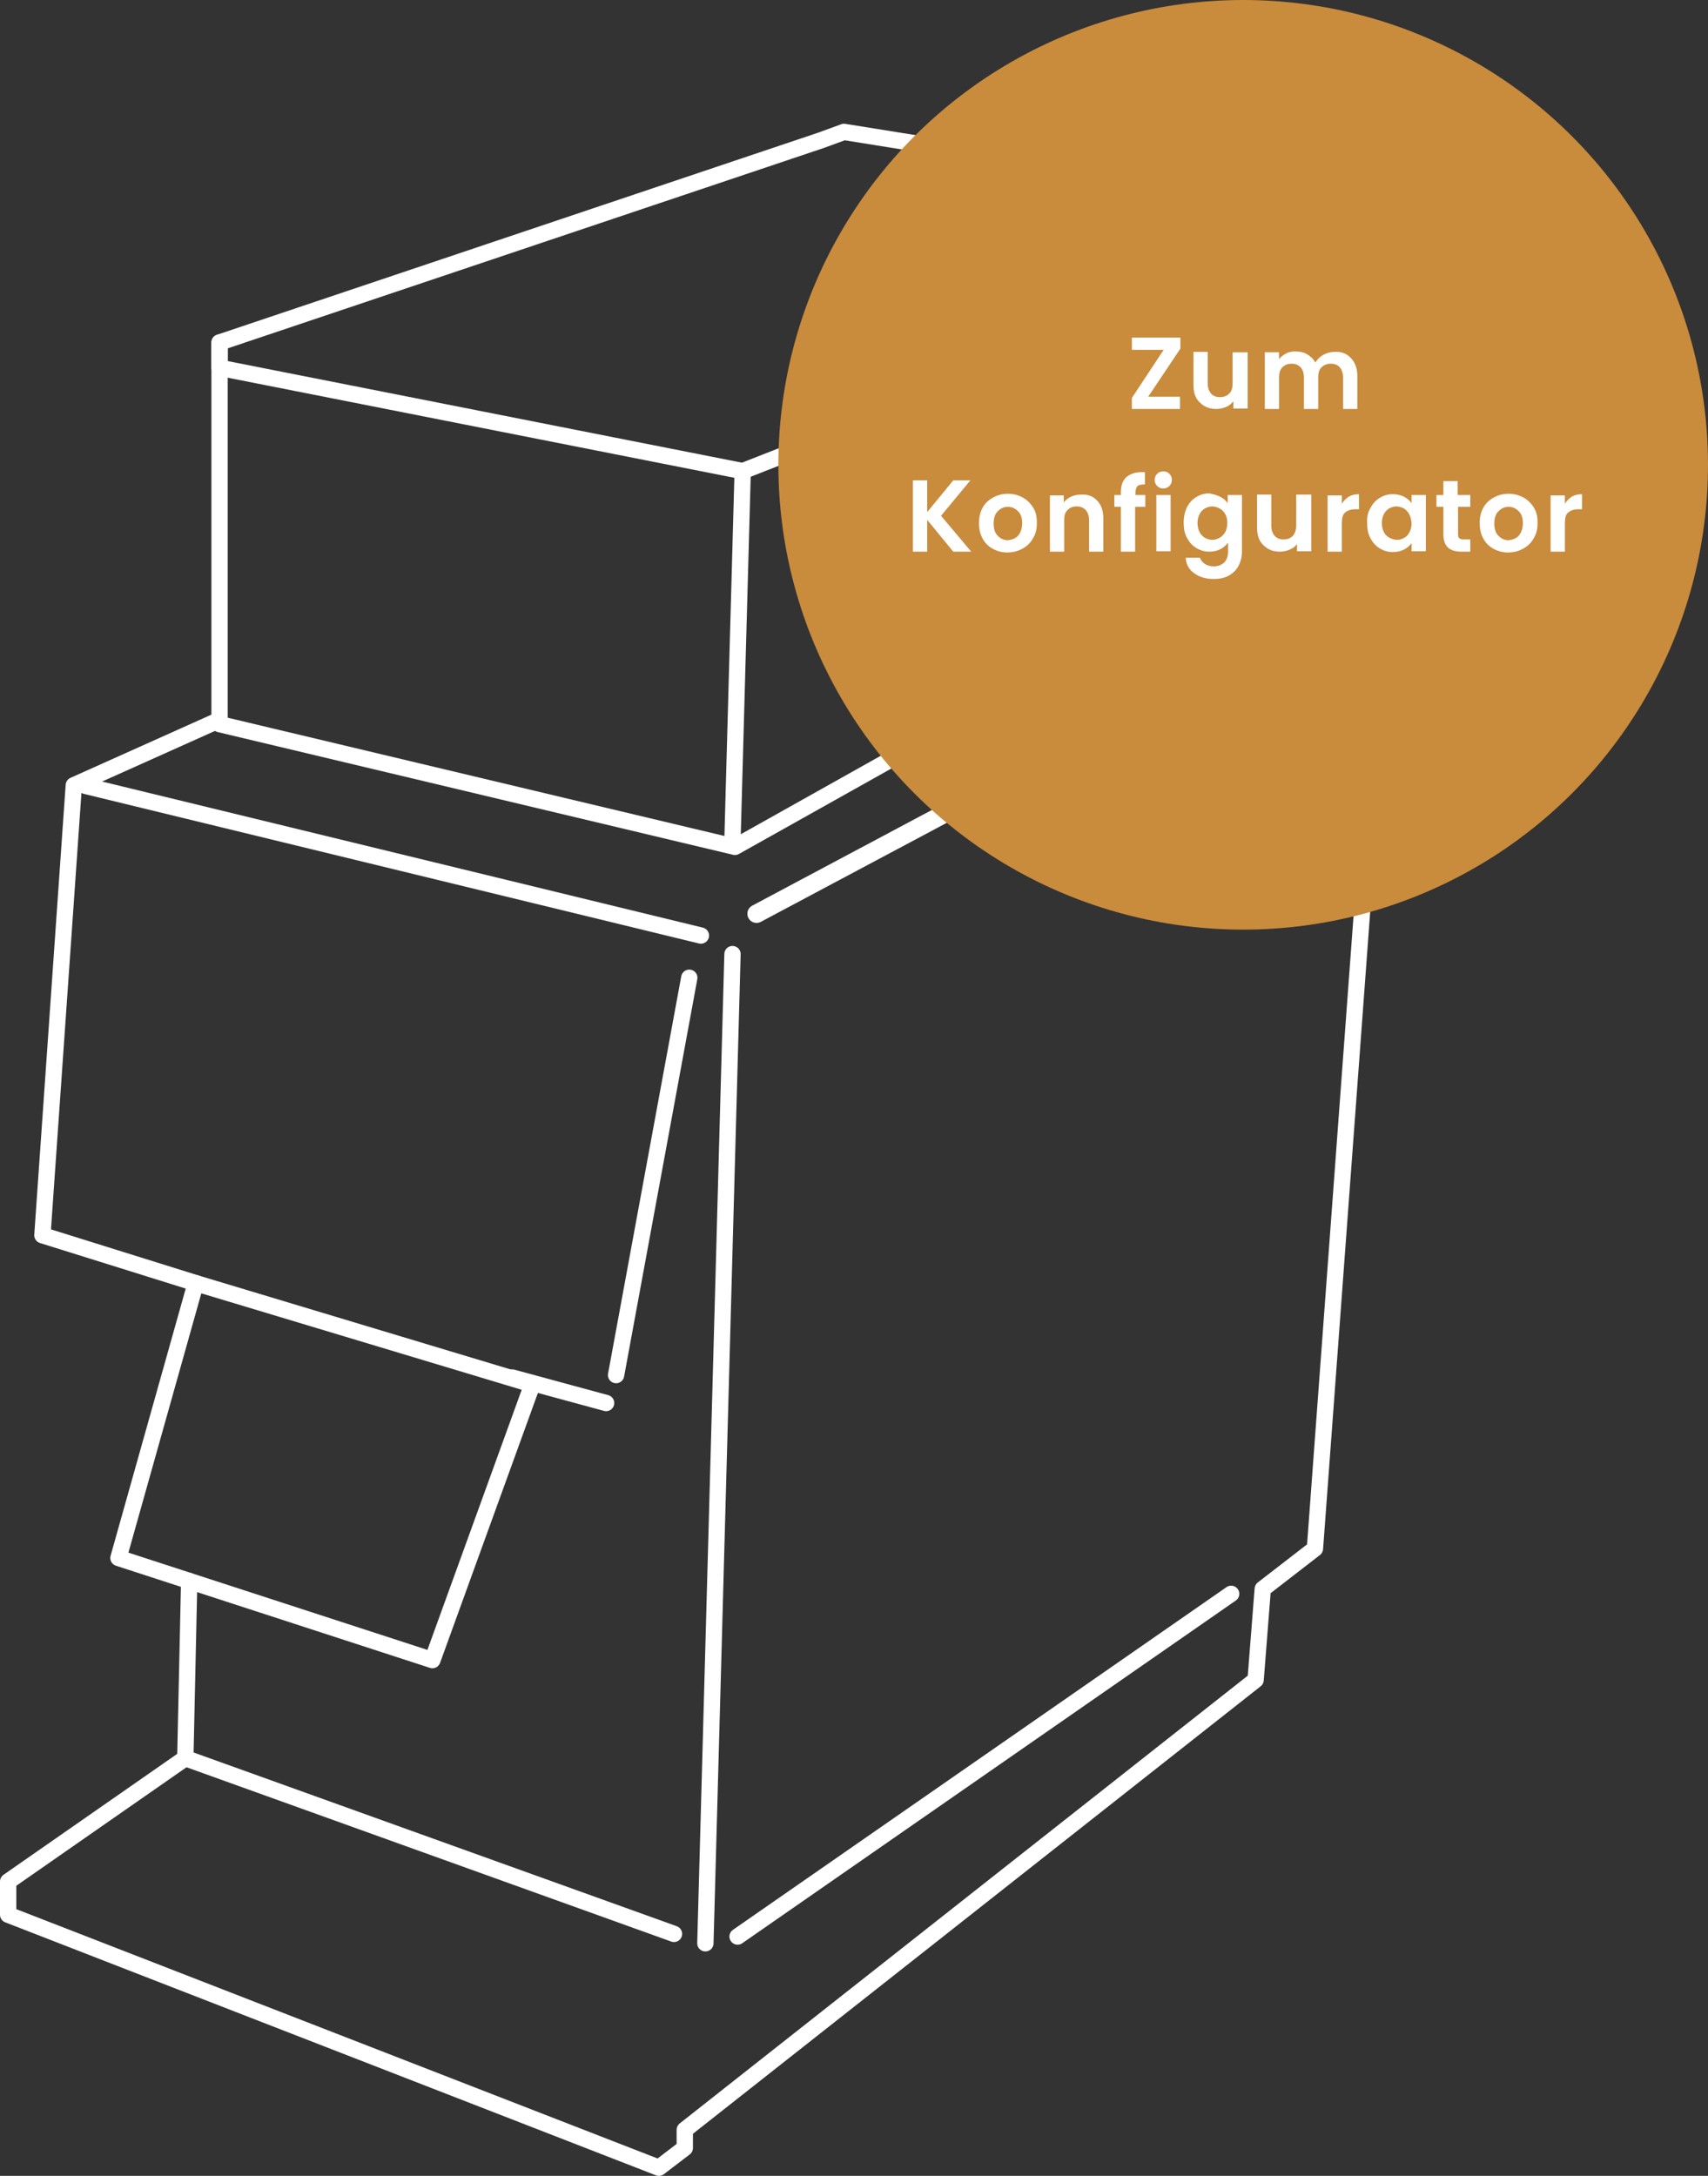
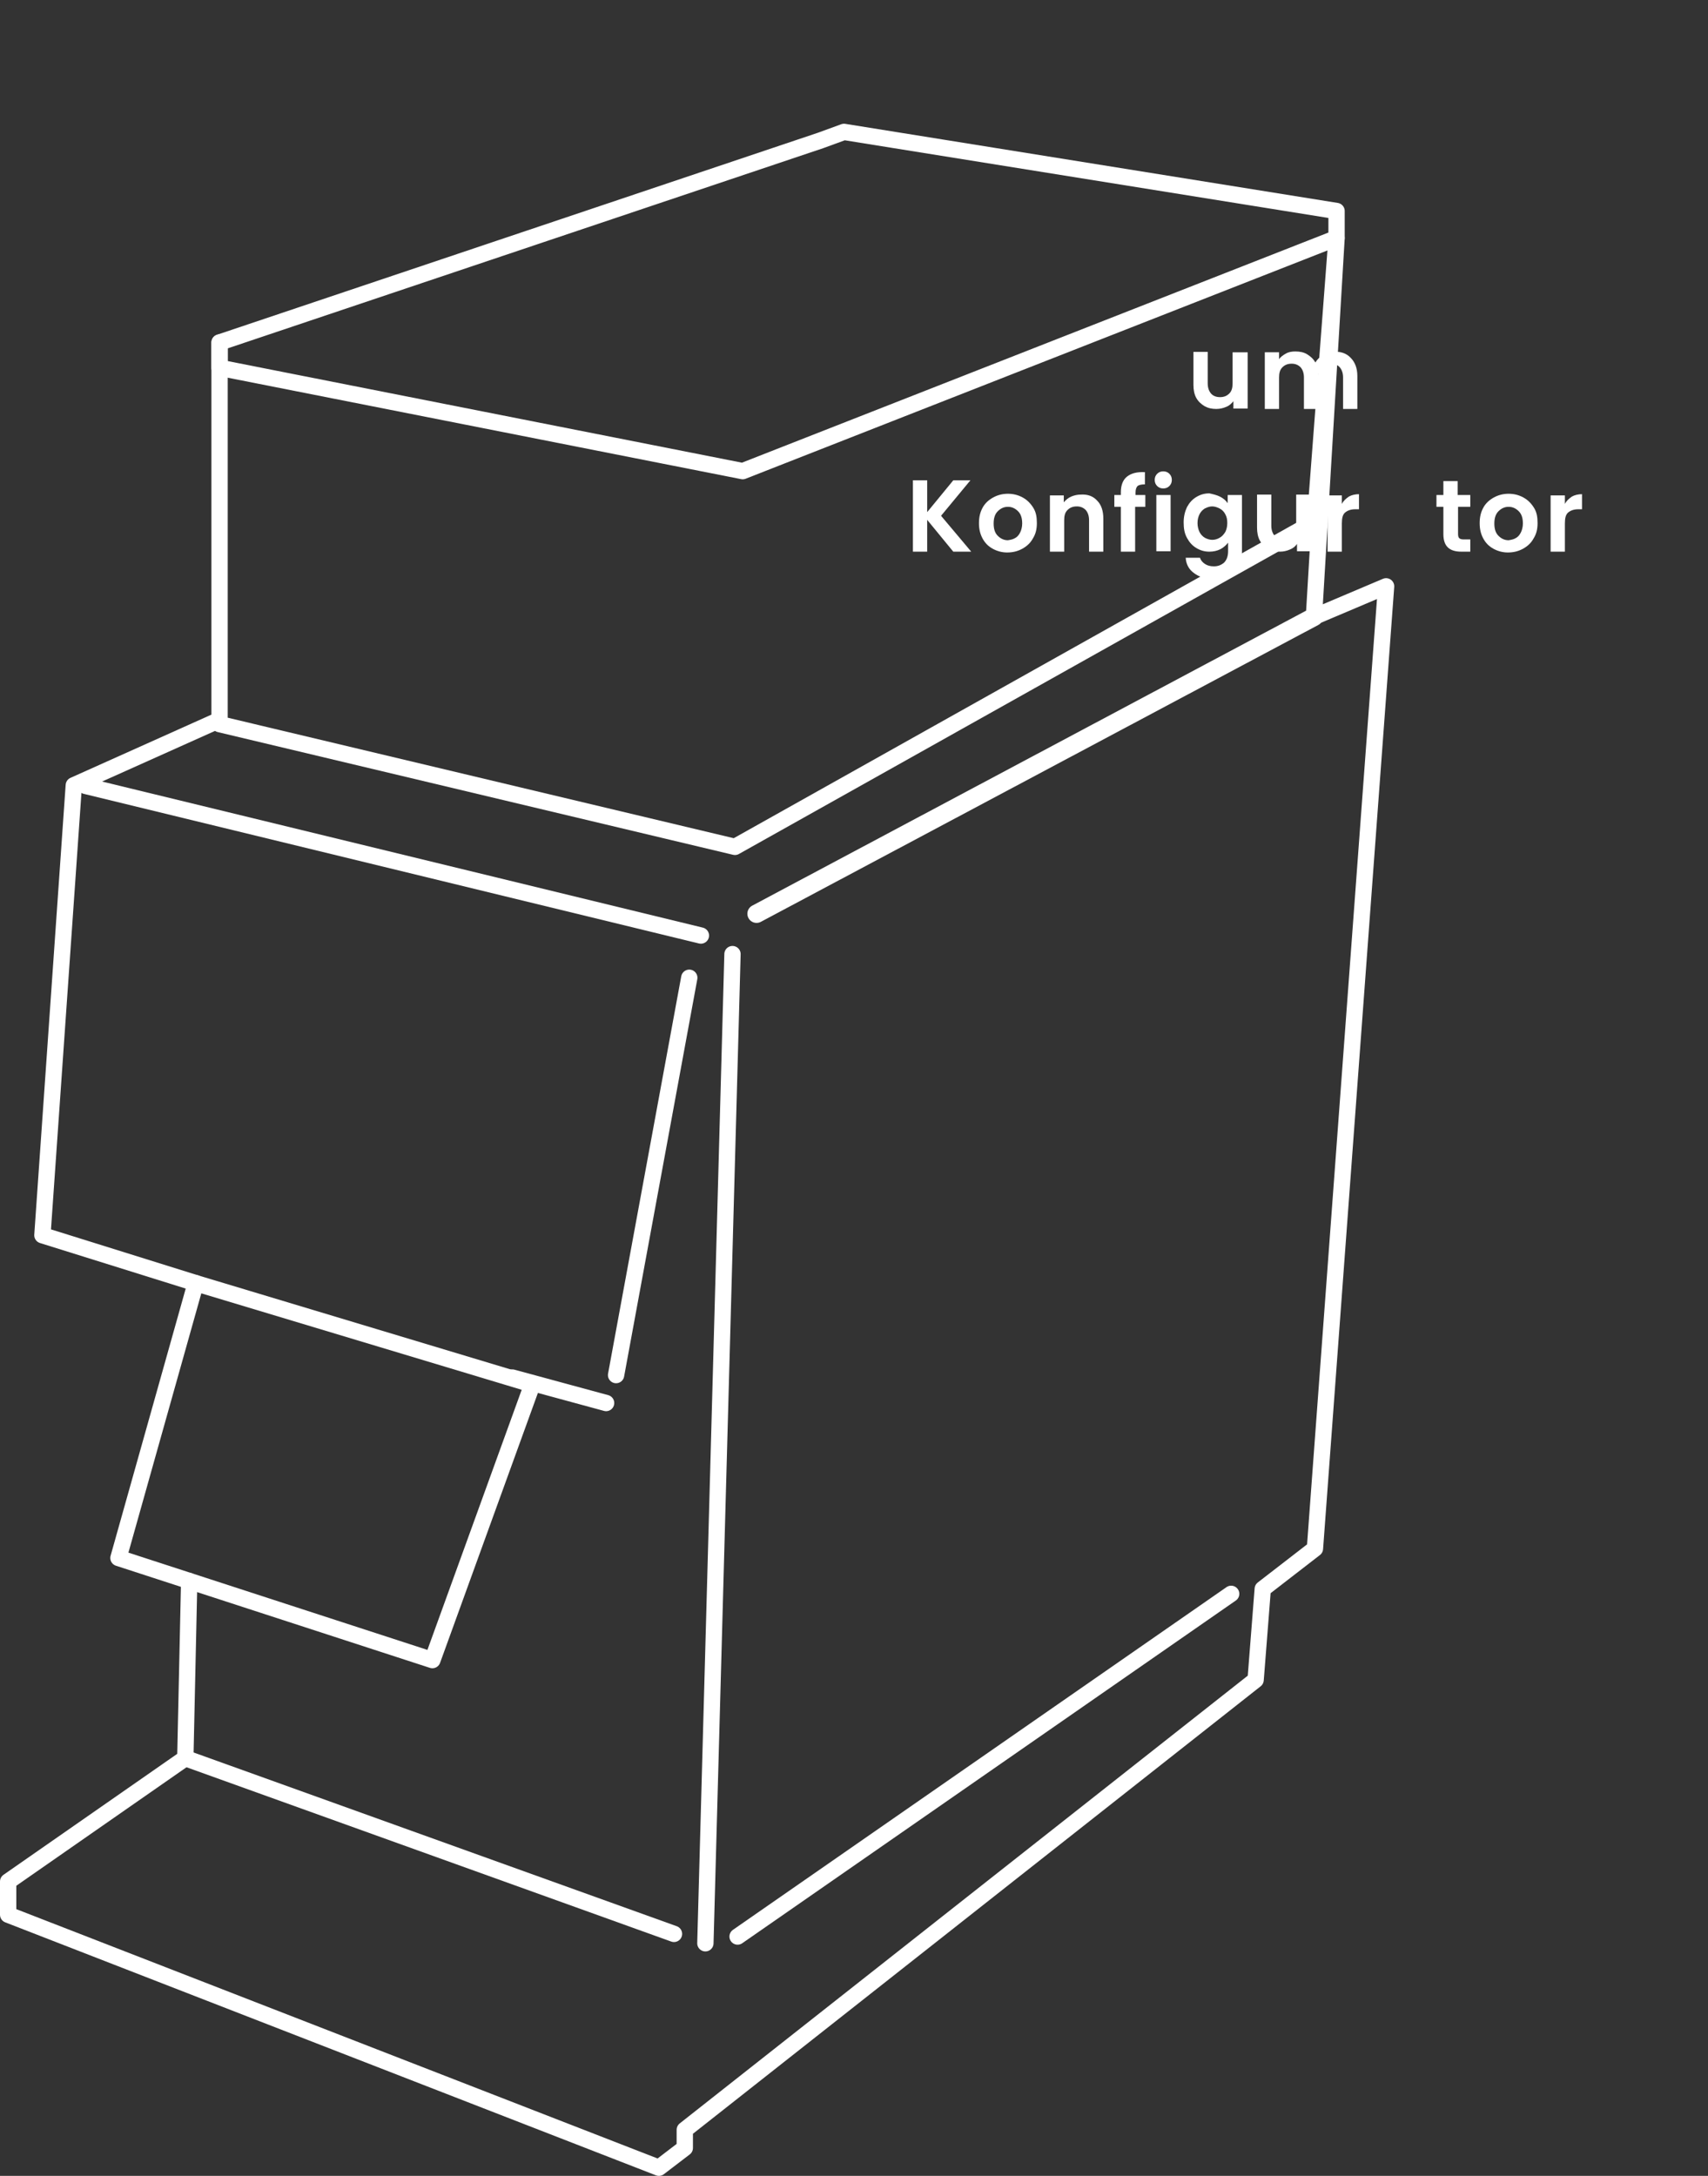
<svg xmlns="http://www.w3.org/2000/svg" id="Ebene_2" viewBox="0 0 837.8 1067.3">
  <rect x="0" y="0" width="837.8" height="1067.3" fill="#333333" stroke="none" />
  <defs>
    <style>.cls-1{fill:#fff;}.cls-2{isolation:isolate;}.cls-3{fill:#c98b3c;}.cls-4{stroke-width:8px;}.cls-4,.cls-5{fill:none;stroke:#fff;stroke-linecap:round;stroke-linejoin:round;}.cls-5{stroke-width:9px;}</style>
  </defs>
  <g id="Ebene_1-2">
    <g id="Ebene_2-2">
      <polygon class="cls-4" points="402.5 68.9 107.7 168 107.7 180.4 364.3 231.1 655.6 116.8 655.6 103.5 414 64.7 402.5 68.9" />
      <polyline class="cls-4" points="96 629.4 20.8 605.9 36.2 385.2 105.1 354.3" />
      <polyline class="cls-4" points="107.7 168 107.7 355.2 360.5 415.4 645 255.9 655.6 116.8 644.5 302.6 679.9 287.6 645 759.6 619.4 779.4 615.9 824 335.9 1044.7 335.9 1053.6 323.2 1063.3 4 939.2 4 922.9 90.9 862.4 92.8 775.5" />
-       <line class="cls-4" x1="364.3" y1="231.1" x2="359.3" y2="411.6" />
    </g>
    <g id="Ebene_3">
      <polygon class="cls-4" points="96 629.4 58.1 764.2 212.1 814.3 261.1 679.1 96 629.4" />
    </g>
    <g id="Ebene_6">
      <line class="cls-4" x1="42" y1="385.5" x2="343.8" y2="458.9" />
      <line class="cls-4" x1="359.3" y1="468" x2="346" y2="953.2" />
      <line class="cls-5" x1="644.5" y1="302.6" x2="371.1" y2="448.2" />
      <line class="cls-4" x1="251.3" y1="675.7" x2="297.3" y2="688.2" />
      <line class="cls-4" x1="338.1" y1="479.6" x2="302.2" y2="674.5" />
      <line class="cls-4" x1="603.9" y1="781.8" x2="361.8" y2="949.9" />
      <line class="cls-4" x1="330.6" y1="948.6" x2="90.9" y2="862.4" />
    </g>
    <g id="Ebene_5">
      <g id="Komponente_73_9">
-         <circle id="Ellipse_19" class="cls-3" cx="609.8" cy="228" r="228" />
        <g class="cls-2">
-           <path class="cls-1" d="m563.2,194.6h15.6v6h-23.6v-5.4l15.6-23.6h-15.6v-6h23.8v5.4l-15.8,23.6Z" />
          <path class="cls-1" d="m612,172.8v27.6h-7v-3.6c-1,1.2-2,2.2-3.6,2.8-1.4.6-3,1-4.8,1-2.2,0-4-.4-5.8-1.4-1.6-1-3-2.2-4-4s-1.4-4-1.4-6.4v-16.2h7v15.4c0,2.2.6,3.8,1.6,5s2.6,1.8,4.4,1.8c2,0,3.4-.6,4.6-1.8,1.2-1.2,1.6-2.8,1.6-5v-15.2h7.4Z" />
          <path class="cls-1" d="m662.6,175.6c2,2,3.2,5,3.2,8.8v16.2h-7v-15.4c0-2.2-.6-3.8-1.6-5s-2.6-1.8-4.4-1.8-3.4.6-4.6,1.8c-1.2,1.2-1.6,2.8-1.6,5v15.4h-7v-15.4c0-2.2-.6-3.8-1.6-5-1.2-1.2-2.6-1.8-4.4-1.8-2,0-3.4.6-4.6,1.8-1.2,1.2-1.6,2.8-1.6,5v15.4h-7v-27.8h7v3.4c.8-1.2,2-2,3.4-2.8s3-1,4.6-1c2.2,0,4.2.4,5.8,1.4s3,2.2,4,4c1-1.6,2.2-2.8,4-3.8s3.6-1.4,5.6-1.4c3-.2,5.8.8,7.8,3Z" />
        </g>
        <g class="cls-2">
          <path class="cls-1" d="m467.6,270.6l-12.8-15.6v15.6h-7v-35h7v15.6l12.8-15.6h8.4l-14.4,17.4,14.8,17.6h-8.8Z" />
          <path class="cls-1" d="m487,269.2c-2.2-1.2-3.8-2.8-5-5s-1.8-4.6-1.8-7.6.6-5.4,1.8-7.6c1.2-2.2,3-3.8,5.2-5s4.6-1.8,7.2-1.8,5,.6,7.2,1.8c2.2,1.2,3.8,2.8,5.2,5,1.4,2.2,1.8,4.6,1.8,7.6s-.6,5.4-2,7.6c-1.2,2.2-3,3.8-5.2,5s-4.6,1.8-7.4,1.8c-2.4,0-4.8-.6-7-1.8Zm10.8-5.2c1.2-.6,2-1.6,2.6-2.8.6-1.2,1-2.8,1-4.4,0-2.6-.6-4.6-2-6s-3-2.2-5-2.2-3.6.8-5,2.2c-1.4,1.4-2,3.4-2,6s.6,4.6,2,6,3,2.2,5,2.2c1.2-.2,2.4-.4,3.4-1Z" />
          <path class="cls-1" d="m538.2,245.6c2,2,3,5,3,8.8v16.2h-7v-15.4c0-2.2-.6-3.8-1.6-5-1.2-1.2-2.6-1.8-4.4-1.8-2,0-3.4.6-4.6,1.8-1.2,1.2-1.6,2.8-1.6,5v15.4h-7v-27.6h6.8v3.4c1-1.2,2.2-2.2,3.6-2.8,1.4-.6,3-1,4.8-1,3.4-.2,6,.8,8,3Z" />
          <path class="cls-1" d="m561.6,248.6h-4.8v22h-7v-22h-3.2v-5.8h3.2v-1.4c0-3.4,1-6,3-7.6s4.8-2.4,8.8-2.2v6c-1.6,0-2.8.2-3.6.8-.6.6-1,1.6-1,3.2v1.2h4.8v5.8h-.2Z" />
          <path class="cls-1" d="m567.6,238.4c-.8-.8-1.2-1.8-1.2-3s.4-2.2,1.2-3c.8-.8,1.8-1.2,3-1.2s2.2.4,3,1.2c.8.8,1.2,1.8,1.2,3s-.4,2.2-1.2,3c-.8.8-1.8,1.2-3,1.2s-2.2-.4-3-1.2Zm6.6,4.4v27.6h-7v-27.6h7Z" />
          <path class="cls-1" d="m598.4,243.6c1.6.8,2.8,1.8,3.8,3.2v-4h7v27.8c0,2.6-.6,4.8-1.6,6.8s-2.6,3.6-4.6,4.8c-2,1.2-4.6,1.8-7.6,1.8-4,0-7.2-1-9.6-2.8-2.6-1.8-4-4.4-4.2-7.6h7c.4,1.2,1.2,2.2,2.4,3,1.2.8,2.6,1.2,4.4,1.2,2,0,3.6-.6,5-1.8,1.2-1.2,2-3,2-5.6v-4.2c-1,1.2-2.2,2.4-3.8,3.2-1.6.8-3.4,1.2-5.4,1.2-2.4,0-4.4-.6-6.4-1.8-2-1.2-3.4-2.8-4.6-5s-1.6-4.6-1.6-7.6c0-2.8.6-5.2,1.6-7.4,1.2-2.2,2.6-3.8,4.6-5s4-1.8,6.4-1.8c1.8.4,3.6.8,5.2,1.6Zm2.6,8.6c-.6-1.2-1.6-2.2-2.8-2.8-1.2-.6-2.4-1-3.6-1s-2.4.4-3.6,1c-1,.6-2,1.6-2.6,2.8-.6,1.2-1,2.6-1,4.4,0,1.6.4,3.2,1,4.4.6,1.2,1.6,2.2,2.6,2.8,1.2.6,2.4,1,3.6,1,1.4,0,2.6-.4,3.6-1,1.2-.6,2-1.6,2.8-2.8.6-1.2,1-2.6,1-4.4,0-1.6-.2-3-1-4.4Z" />
          <path class="cls-1" d="m643.2,242.8v27.6h-7v-3.6c-.8,1.2-2,2.2-3.6,2.8-1.4.6-3,1-4.8,1-2.2,0-4-.4-5.8-1.4-1.6-1-3-2.2-4-4s-1.4-4-1.4-6.4v-16.2h7v15.2c0,2.2.6,3.8,1.6,5s2.6,1.8,4.4,1.8c2,0,3.4-.6,4.6-1.8,1-1.2,1.6-2.8,1.6-5v-15.2h7.4v.2Z" />
          <path class="cls-1" d="m661.6,243.6c1.4-.8,3.2-1.2,5-1.2v7.4h-1.8c-2.2,0-3.8.6-5,1.6s-1.6,2.8-1.6,5.4v13.8h-7v-27.6h7v4.2c.8-1.6,2-2.6,3.4-3.6Z" />
-           <path class="cls-1" d="m672.2,249.2c1.2-2.2,2.6-3.8,4.6-5s4-1.8,6.4-1.8c2,0,3.8.4,5.4,1.2s2.8,1.8,3.8,3.2v-4h7v27.6h-7v-4c-1,1.4-2.2,2.4-3.8,3.2-1.6.8-3.4,1.2-5.4,1.2-2.4,0-4.4-.6-6.4-1.8-2-1.2-3.4-2.8-4.6-5s-1.6-4.6-1.6-7.6c-.2-2.6.4-5.2,1.6-7.2Zm19,3c-.6-1.2-1.6-2.2-2.6-2.8-1.2-.6-2.4-1-3.6-1s-2.4.4-3.6,1c-1,.6-2,1.6-2.6,2.8-.6,1.2-1,2.6-1,4.4,0,1.6.4,3.2,1,4.4.6,1.2,1.6,2.2,2.8,2.8,1.2.6,2.4,1,3.6,1,1.4,0,2.6-.4,3.6-1,1.2-.6,2-1.6,2.6-2.8.6-1.2,1-2.6,1-4.4-.2-1.6-.4-3-1.2-4.4Z" />
          <path class="cls-1" d="m715.2,248.6v13.4c0,1,.2,1.6.6,2,.4.4,1.2.6,2.2.6h3.2v6h-4.4c-6,0-8.8-2.8-8.8-8.6v-13.4h-3.4v-5.8h3.4v-6.8h7v6.8h6.2v5.8h-6Z" />
          <path class="cls-1" d="m732.6,269.2c-2.2-1.2-3.8-2.8-5-5s-1.8-4.6-1.8-7.6.6-5.4,1.8-7.6,3-3.8,5.2-5,4.6-1.8,7.2-1.8,5,.6,7.2,1.8c2.2,1.2,3.8,2.8,5.2,5s1.8,4.6,1.8,7.6-.6,5.4-2,7.6c-1.2,2.2-3,3.8-5.2,5s-4.6,1.8-7.4,1.8c-2.4,0-4.8-.6-7-1.8Zm10.8-5.2c1.2-.6,2-1.6,2.6-2.8.6-1.2,1-2.8,1-4.4,0-2.6-.6-4.6-2-6s-3-2.2-5-2.2-3.6.8-5,2.2c-1.4,1.4-2,3.4-2,6s.6,4.6,2,6,3,2.2,5,2.2c1.2-.2,2.4-.4,3.4-1Z" />
          <path class="cls-1" d="m771,243.6c1.4-.8,3.2-1.2,5-1.2v7.4h-1.8c-2.2,0-3.8.6-5,1.6s-1.6,2.8-1.6,5.4v13.8h-7v-27.6h7v4.2c.8-1.6,2-2.6,3.4-3.6Z" />
        </g>
      </g>
    </g>
  </g>
</svg>